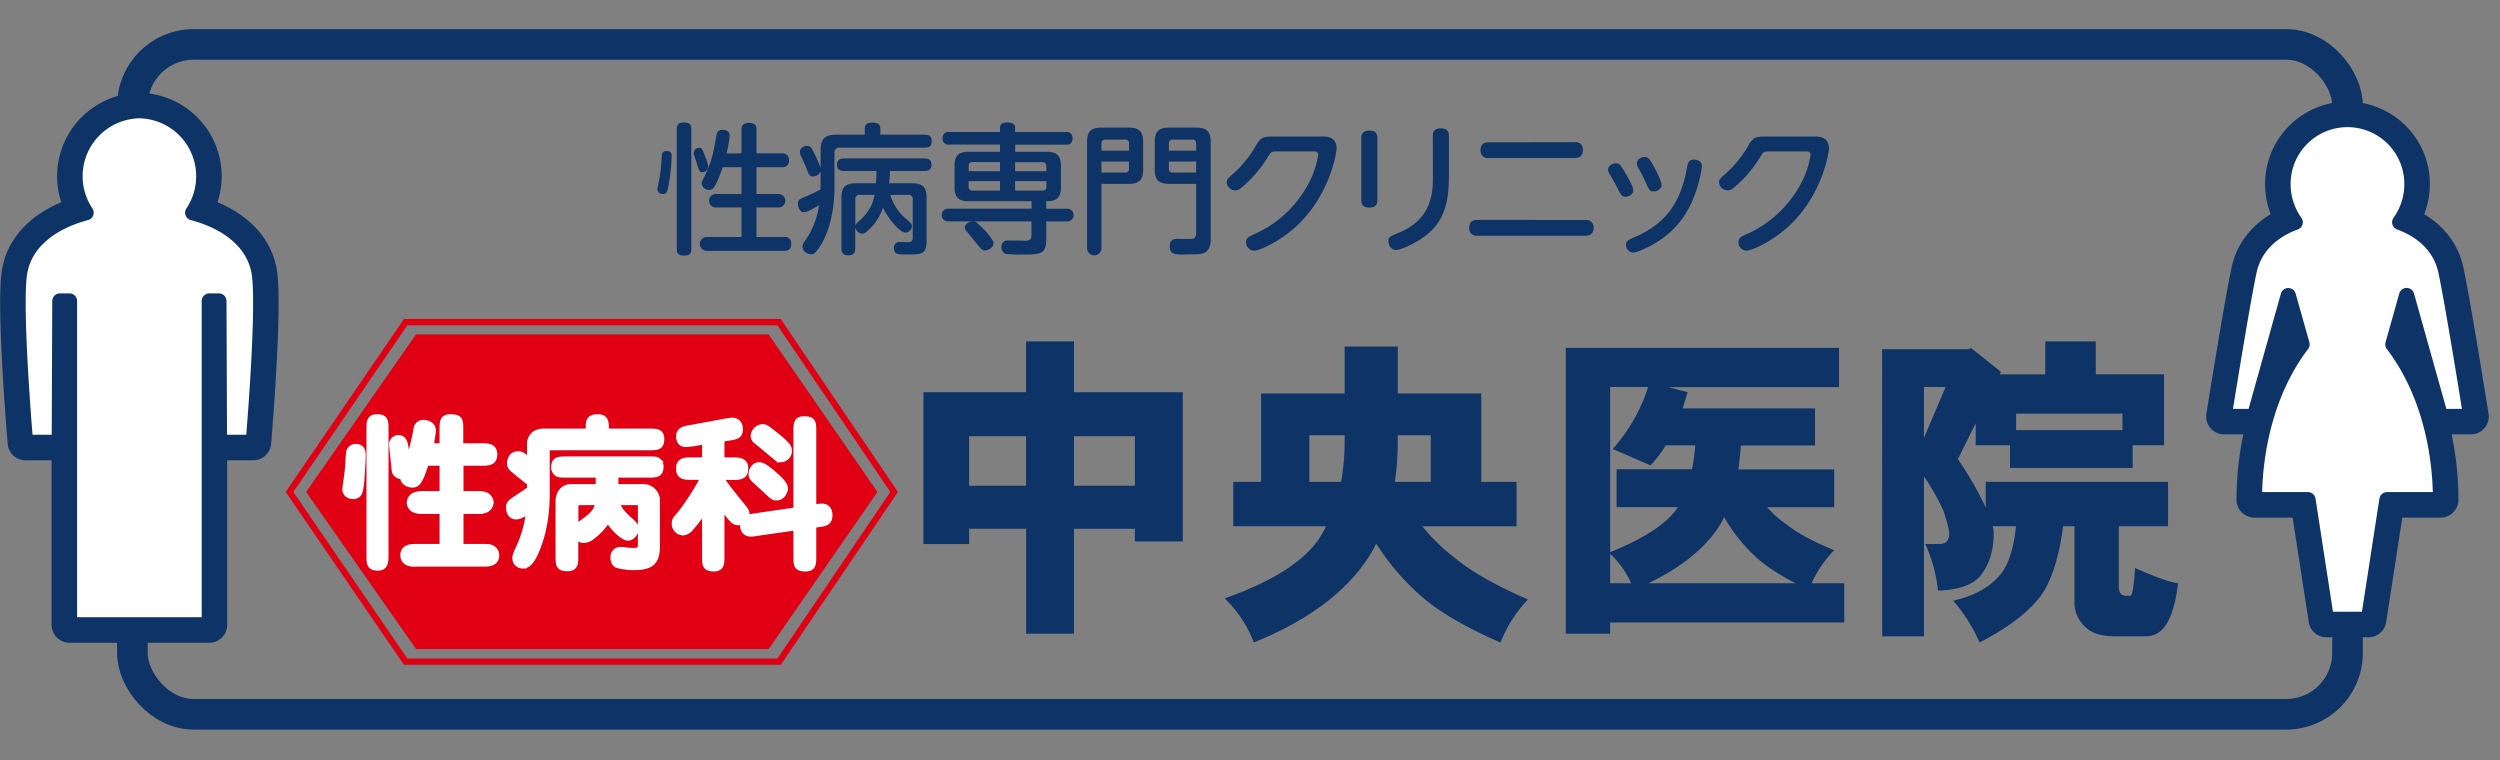
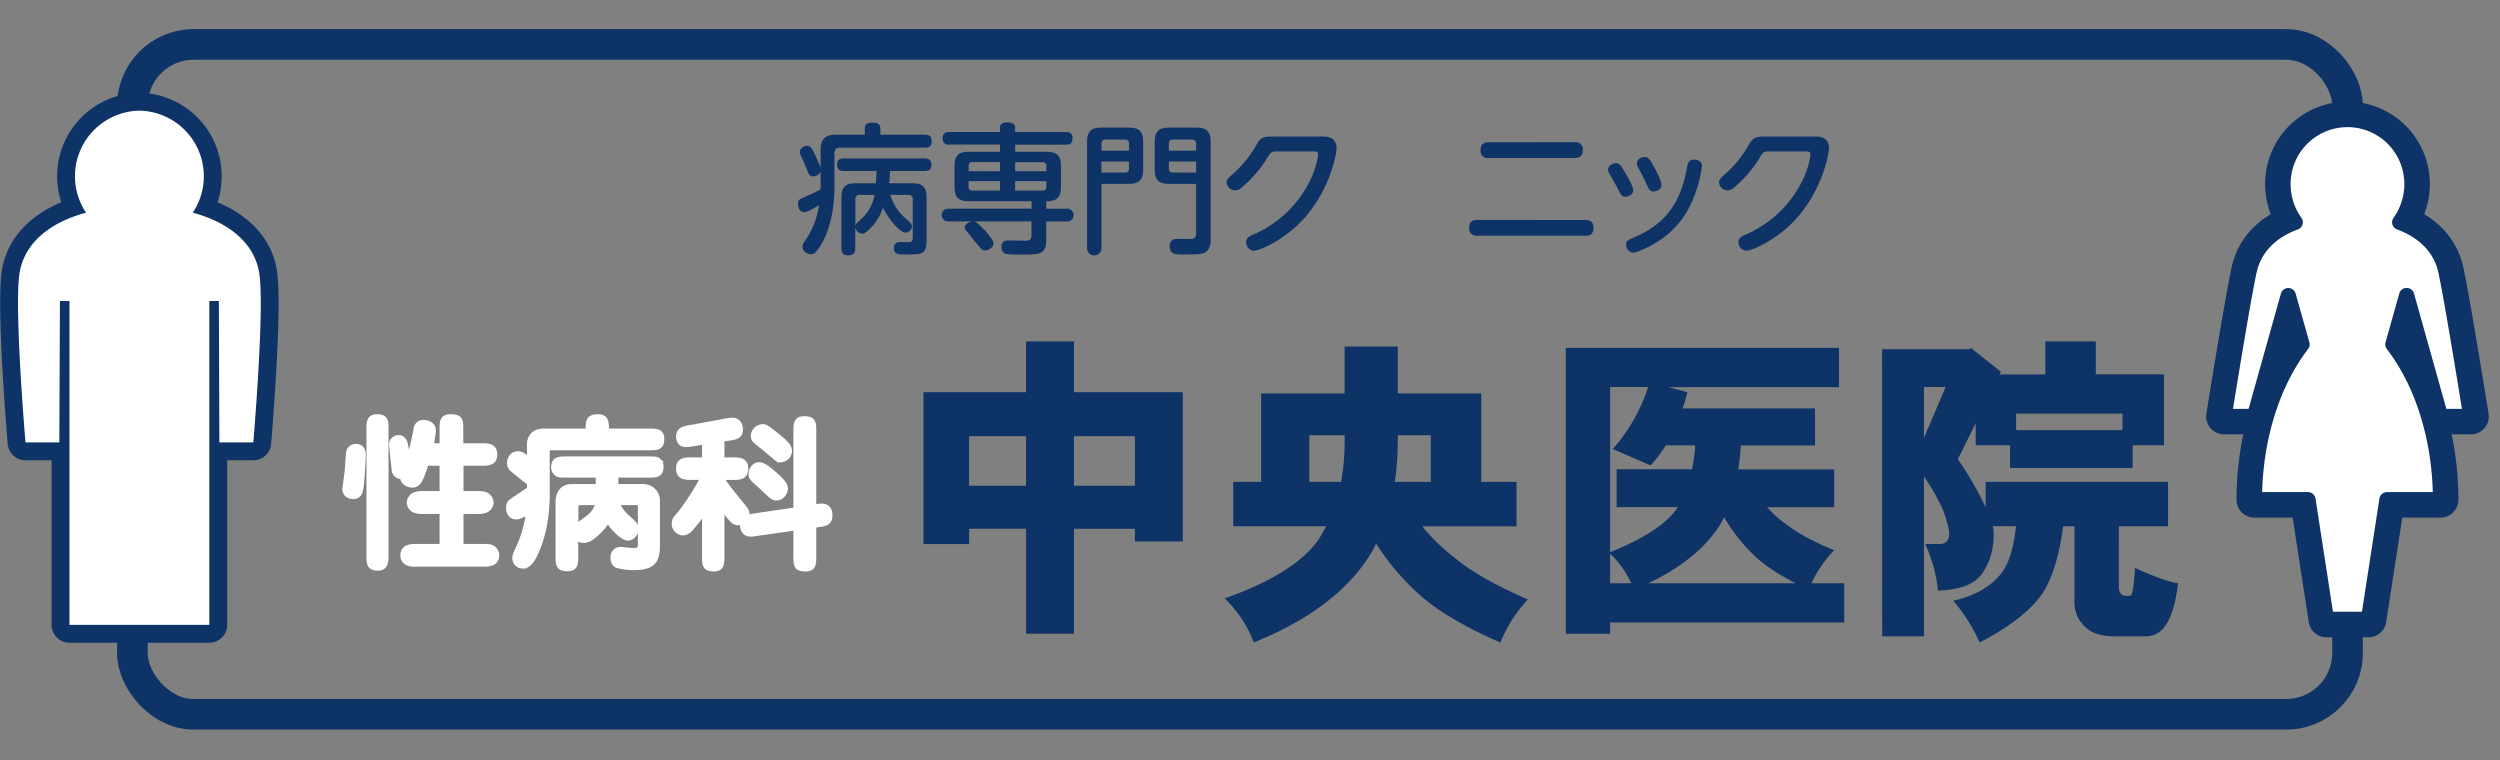
<svg xmlns="http://www.w3.org/2000/svg" id="レイヤー_3" data-name="レイヤー 3" viewBox="0 0 980 298">
  <rect x="0" y="0" width="980" height="298" fill="#808080" stroke="none" />
  <defs>
    <style>.cls-1,.cls-3,.cls-5,.cls-6{fill:none;}.cls-1,.cls-3,.cls-5{stroke:#0e3366;stroke-linejoin:round;}.cls-1{stroke-width:12px;}.cls-2{fill:#0e3366;}.cls-3{stroke-width:14px;}.cls-4,.cls-8{fill:#fff;}.cls-5{stroke-width:6px;}.cls-6,.cls-7{stroke:#e10013;}.cls-6{stroke-width:2.48px;}.cls-7{fill:#e10013;stroke-width:3.73px;}.cls-8{stroke:#fff;stroke-width:1.38px;}</style>
  </defs>
  <title>飾り罫</title>
  <rect class="cls-1" x="51.9" y="17.42" width="868.33" height="262.58" rx="24" ry="24" />
  <path class="cls-2" d="M101.66,107.27C99.79,94.79,88.87,86.9,75.56,83.38a25.71,25.71,0,0,0-20.92-40,25.71,25.71,0,0,0-20.91,40C20.42,86.9,9.5,94.79,7.63,107.27c-2.1,14,2.36,66.15,2.36,66.15H23.26L23.49,118h3.74V244.94H82.06V118h3.73L86,173.42H99.3S103.76,121.27,101.66,107.27Z" />
  <path class="cls-3" d="M101.66,107.27C99.79,94.79,88.87,86.9,75.56,83.38a25.71,25.71,0,0,0-20.92-40,25.71,25.71,0,0,0-20.91,40C20.42,86.9,9.5,94.79,7.63,107.27c-2.1,14,2.36,66.15,2.36,66.15H23.26L23.49,118h3.74V244.94H82.06V118h3.73L86,173.42H99.3S103.76,121.27,101.66,107.27Z" />
  <path class="cls-2" d="M956.7,163.27h11.9s-7-43.87-9.8-56.93c-2-9.47-9-15.87-18.1-19.21a25.77,25.77,0,0,0,4.8-15,25.29,25.29,0,1,0-50.58,0,25.76,25.76,0,0,0,4.79,15c-9.13,3.34-16.06,9.74-18.09,19.21-2.8,13.06-9.8,56.93-9.8,56.93h11.9L897,115.9,902.39,135c-13.54,17.73-18.67,41.06-18.67,60.9h21l7.23,46.9h16.51l7.24-46.9h21c0-19.84-5.14-43.17-18.67-60.9l5.37-19.14Z" />
  <path class="cls-3" d="M956.7,163.27h11.9s-7-43.87-9.8-56.93c-2-9.47-9-15.87-18.1-19.21a25.77,25.77,0,0,0,4.8-15,25.29,25.29,0,1,0-50.58,0,25.76,25.76,0,0,0,4.79,15c-9.13,3.34-16.06,9.74-18.09,19.21-2.8,13.06-9.8,56.93-9.8,56.93h11.9L897,115.9,902.39,135c-13.54,17.73-18.67,41.06-18.67,60.9h21l7.23,46.9h16.51l7.24-46.9h21c0-19.84-5.14-43.17-18.67-60.9l5.37-19.14Z" />
  <path class="cls-4" d="M101.66,107.27C99.79,94.79,88.87,86.9,75.56,83.38a25.71,25.71,0,0,0-20.92-40,25.71,25.71,0,0,0-20.91,40C20.42,86.9,9.5,94.79,7.63,107.27c-2.1,14,2.36,66.15,2.36,66.15H23.26L23.49,118h3.74V244.94H82.06V118h3.73L86,173.42H99.3S103.76,121.27,101.66,107.27Z" />
-   <path class="cls-5" d="M101.66,107.27C99.79,94.79,88.87,86.9,75.56,83.38a25.71,25.71,0,0,0-20.92-40,25.71,25.71,0,0,0-20.91,40C20.42,86.9,9.5,94.79,7.63,107.27c-2.1,14,2.36,66.15,2.36,66.15H23.26L23.49,118h3.74V244.94H82.06V118h3.73L86,173.42H99.3S103.76,121.27,101.66,107.27Z" />
  <path class="cls-4" d="M956.7,163.27h11.9s-7-43.87-9.8-56.93c-2-9.47-9-15.87-18.1-19.21a25.77,25.77,0,0,0,4.8-15,25.29,25.29,0,1,0-50.58,0,25.76,25.76,0,0,0,4.79,15c-9.13,3.34-16.06,9.74-18.09,19.21-2.8,13.06-9.8,56.93-9.8,56.93h11.9L897,115.9,902.39,135c-13.54,17.73-18.67,41.06-18.67,60.9h21l7.23,46.9h16.51l7.24-46.9h21c0-19.84-5.14-43.17-18.67-60.9l5.37-19.14Z" />
  <path class="cls-5" d="M956.7,163.27h11.9s-7-43.87-9.8-56.93c-2-9.47-9-15.87-18.1-19.21a25.77,25.77,0,0,0,4.8-15,25.29,25.29,0,1,0-50.58,0,25.76,25.76,0,0,0,4.79,15c-9.13,3.34-16.06,9.74-18.09,19.21-2.8,13.06-9.8,56.93-9.8,56.93h11.9L897,115.9,902.39,135c-13.54,17.73-18.67,41.06-18.67,60.9h21l7.23,46.9h16.51l7.24-46.9h21c0-19.84-5.14-43.17-18.67-60.9l5.37-19.14Z" />
  <path class="cls-2" d="M402.22,171v19.41H379.89V171ZM421,133.82H402.22v19.93H362v59.52h17.9v-6h22.33v41.12H421V207.3h23.87v4.95h18.78v-58.5H421Zm23.87,56.6H421V171h23.87Z" />
  <path class="cls-2" d="M527.1,170.63v1.9a90.81,90.81,0,0,1-1.39,16.37H513.27V170.63Zm20.82-34.78H527.1v18.4H494.36V188.9H483.45v17.39h36.42q-1.39,2.67-3,5.2-9.26,13.33-36.8,23.1a46.74,46.74,0,0,1,11.42,17.26q32.88-13.33,45.95-35a26.89,26.89,0,0,0,2-3.8,95.75,95.75,0,0,0,17.27,20.3q10.53,9.39,31.47,18.53A52.93,52.93,0,0,1,598.94,235q-19.17-8.37-28.56-16.24a72,72,0,0,1-12.82-12.44h36.93V188.9H580.66V154.25H547.92Zm12.94,53.05H546.78a110.62,110.62,0,0,0,1.14-16.37v-1.9h12.94Z" />
  <path class="cls-2" d="M639.42,228.63h-8.25V217.08A35.52,35.52,0,0,1,639.42,228.63Zm-25.63,19.79h17.38V244h91.77V228.63H710.11A46.55,46.55,0,0,1,719,215.68q-12.43-5.09-18.53-10a39.44,39.44,0,0,1-7.74-6.85H719V184H681.43c.43-3,.76-6.09,1-9.39h29.06V160.09H659.6c.68-2,1.31-4.15,1.91-6.34l-7.49-2H720.9V136.36H613.79Zm59.27-40.86a33.64,33.64,0,0,0,2.79-4.83,67.4,67.4,0,0,0,12.31,15.49q5.58,5.21,15.73,10.41H646.15Q664.42,219.87,673.06,207.56Zm-27-55.85A67.06,67.06,0,0,1,632.19,176L647,182.43a50.71,50.71,0,0,0,6-7.87h11.54a73.82,73.82,0,0,1-1.27,9.39H633.71V198.8h24q-6,9.39-26.53,17.64V151.71Z" />
  <path class="cls-2" d="M832,162.12v6.48H790.32v-6.48Zm-94.18,87.32h16.37v-62.7a88.24,88.24,0,0,1,7.62,13.46c1.52,4.48,2.28,7.49,2.28,9,0,2.7-1.31,4.06-3.93,4.06h-5.46a58.63,58.63,0,0,1,5,18.27q13.2-.49,17.39-6.85,4.44-6.34,4.44-15.48a13.38,13.38,0,0,0-.38-2.92h9.13q-1.26,12.06-5.32,17.89-6.23,8.38-19.3,11.3A65.24,65.24,0,0,1,776,251.85q19.29-10,25.64-20.82,4.95-8.75,7.11-24.74h4.44V236a12.87,12.87,0,0,0,4.69,10.15q3.43,3.3,11.68,3.3H841q5.44,0,8.49-5.2t4.32-15.61q-4.95-.65-16.88-6-.63,10.92-1.9,10.91h-1.52q-2.93,0-2.93-3.55V206.29h19.3V188.9H778.39v10A131.55,131.55,0,0,0,767.48,180l7-14.09v8.63h13.45v8.88H836v-8.88h12.31v-27.8H821.55V133.82h-19.8v12.94H783.86l.5-1-11.8-9.39-.64.51H737.78Zm24.87-97.73-8.5,19.93V151.71Z" />
-   <polygon class="cls-6" points="113.49 192.84 159 126.3 305.4 126.3 350.5 192.84 305.4 259.37 159 259.37 113.49 192.84" />
-   <polygon class="cls-7" points="122.29 192.84 164.05 132.95 300.33 132.95 341.7 192.84 300.33 252.56 164.05 252.56 122.29 192.84" />
  <path class="cls-8" d="M134.88,191.7c0-.2.91-6.54,1-7.78.13-1.76.26-4.57.46-6.34a3.07,3.07,0,0,1,3.14-2.88c3.2,0,3.2,3,3.2,3.73,0,1.9-.46,9.61-.72,11.57-.33,2.54-.59,4.51-2.87,4.9C137.82,195.16,134.88,194.57,134.88,191.7Zm16.73,26.07c0,2.75-.26,5.23-3.53,5.23-3.73,0-3.73-2.29-3.73-5.23V168.3c0-2.68,0-5.23,3.47-5.23,3.79,0,3.79,2.22,3.79,5.23ZM173,174.44V168.3c0-2.87,0-5.23,3.6-5.23,4.31,0,4.31,1.9,4.31,5.23v6.14h8.1c2.29,0,5.23.13,5.23,3.73s-2.88,3.72-5.23,3.72H181V193.2h6.47c2.55,0,3.59.59,4.18,1.24a3.75,3.75,0,0,1,1.18,2.55,3.93,3.93,0,0,1-1.83,3.07,6.77,6.77,0,0,1-3.53.72H181v13.14h8.76c1.5,0,2.94,0,4.11,1.11A3.52,3.52,0,0,1,195,217.7c0,3.73-3.86,3.73-5.29,3.73h-26.8a6.47,6.47,0,0,1-3.59-.65,3.52,3.52,0,0,1-1.7-3.08c0-3.78,3.85-3.78,5.29-3.78H173V200.78h-7.51a7.7,7.7,0,0,1-3.6-.72,3.84,3.84,0,0,1-1.76-3.07,3.91,3.91,0,0,1,1.83-3.07,7.53,7.53,0,0,1,3.53-.72H173V181.89h-5.68c-2.16,6.8-3.27,8.56-5.69,8.56-1.5,0-3.92-.91-4.12-3.33a3.22,3.22,0,0,1-3.2-2.22c-.06-.39-1.11-10.2-1.11-10.52a3,3,0,0,1,3-3.14c2.74,0,3.07,3,3.26,4.25.07.65.46,3.59.53,4.18a90.26,90.26,0,0,0,2.87-11.89,3.1,3.1,0,0,1,3.14-2.49c.39,0,4.18.14,4.18,3.6a55.88,55.88,0,0,1-.85,5.55Z" />
  <path class="cls-8" d="M207.28,189.54c-1.83-1.44-5.22-4.12-6.27-5.1a3.34,3.34,0,0,1-1.57-2.81,4.71,4.71,0,0,1,1.18-3.13,3.6,3.6,0,0,1,2.55-.92c1.37,0,2.28.78,4.11,2.22v-6.14a5.44,5.44,0,0,1,2.55-4.25,10,10,0,0,1,2.68-.72h17.78v-1.57c0-2.87,1.11-4.05,4-4.05,3.73,0,3.73,2.49,3.73,5.62h16.47c2.68,0,5.22,0,5.22,3.4,0,3.73-2.22,3.73-5.22,3.73H216.11c-.59,0-1.31.06-1.31,1v16.21c.07,8.17-1.18,16.79-4.71,24.31-2.22,4.64-4.05,4.83-5.22,4.83a3.31,3.31,0,0,1-3.34-3.46c0-1,.27-1.57,2.1-5.62a45,45,0,0,0,3.2-12c-.66.39-3,1.83-4.38,1.83-3.4,0-3.4-3.6-3.4-4.06a3.2,3.2,0,0,1,1.44-2.68c1-.78,5.88-3.92,6.79-4.63Zm34.44.91h10.59a5.82,5.82,0,0,1,5.69,5.23V213.2c0,2.67,0,5.75-2.23,7.77-1.89,1.7-5.49,1.83-7.18,1.83a24.48,24.48,0,0,1-6.93-.91,3.51,3.51,0,0,1-1.64-3.27,3.19,3.19,0,0,1,3.27-3.53c.46,0,1.51.13,1.77.13a22.49,22.49,0,0,0,3.39.26c2.16,0,2.29-.78,2.29-2.15V198.49c0-.52,0-1.17-1-1.17h-7.51c1.17,2.81,2.87,4.37,5.49,6.73,1.69,1.57,2,2.22,2,3.4,0,1-1.24,3.79-3.59,3.79-2.09,0-6.15-4-7.84-6.87a23.23,23.23,0,0,1-5.89,6.34,5.94,5.94,0,0,1-3.59,1.44,3.29,3.29,0,0,1-2.81-1.57V218c0,2.74,0,5.23-3.53,5.23-4,0-4-2-4-5.23V196.53c0-3.13,1.83-6.08,5.43-6.08h10.32v-3.92H222c-2.68,0-3.33,0-4.25-.91a3.1,3.1,0,0,1-1-2.42c0-3.59,2.42-3.59,5.23-3.59h32.22c2.74,0,3.33,0,4.31.91a3.37,3.37,0,0,1,.91,2.42c0,3.59-2.35,3.59-5.22,3.59H241.72Zm-14.57,6.87a1.18,1.18,0,0,0-1.11,1.3v7.26c5.49-3.79,7.19-5.17,8-8.56Z" />
  <path class="cls-8" d="M311.71,199.6V169.09c0-2.82,0-5.23,3.53-5.23,4.05,0,4.05,2,4.05,5.23v29.34a18.22,18.22,0,0,1,2.81-.33c3.4,0,3.53,3.07,3.53,3.79,0,3.4-2.15,3.73-4.64,4.05l-1.7.26v11.9c0,2.81,0,5.22-3.52,5.22-4.06,0-4.06-1.95-4.06-5.22V207.25l-15.16,2.16a11.93,11.93,0,0,1-2.09.26c-3.66,0-3.79-3.34-3.66-4.77a3.11,3.11,0,0,1-1.37.32,3.42,3.42,0,0,1-2.42-1,28,28,0,0,1-3.72-4.77V218.1c0,2.74,0,5.22-3.47,5.22-3.92,0-3.92-2.09-3.92-5.22v-17a64.16,64.16,0,0,1-5.1,6.53,4.52,4.52,0,0,1-3.07,1.57,3.87,3.87,0,0,1-3.72-4c0-1.56.65-2.22,2.42-4.18a106.59,106.59,0,0,0,8.75-13.59H271c-2.29,0-5.29,0-5.29-3.73s3-3.72,5.29-3.72h4.9v-6.41l-4.38.72a23.47,23.47,0,0,1-2.74.26c-3,0-3.07-3.07-3.07-3.33,0-3.07,2.48-3.53,4.57-3.85l14.44-2.68a15.08,15.08,0,0,1,2.23-.27c2.54,0,3.59,1.9,3.59,3.86,0,3-2.09,3.33-4.51,3.73l-2.74.39V180h4.11c2.22,0,5.23,0,5.23,3.72s-3,3.73-5.23,3.73h-4.11v.13c1.83,2.87,3,4.31,8.43,11,1.11,1.38,1.37,2,1.37,2.75a2.91,2.91,0,0,1-.2,1.11c.72-.13.92-.2,2.62-.46Zm-7.38-4.11c-1.31,0-1.7-.33-5.62-4.05-.66-.66-3.59-3.14-4-3.8a3,3,0,0,1-.59-1.76c0-1.18.78-4,3.59-4,1.77,0,4.38,2.29,5.95,3.66,4.51,3.92,4.51,5,4.51,6.34C308.12,192.42,307.27,195.49,304.33,195.49Zm1.7-15a2.6,2.6,0,0,1-2-.78c-3.79-3.14-4.25-3.53-7.9-6.54a3,3,0,0,1-1.18-2.35,4.22,4.22,0,0,1,4-3.86c1.18,0,1.7.27,5.82,3.6s5,4.51,5,6.27A3.85,3.85,0,0,1,306,180.52Z" />
-   <path class="cls-2" d="M263.3,61.16a76.61,76.61,0,0,1-1.38,12.24c-.28,1.55-.5,2.66-2.05,2.66-.78,0-2.16-.44-2.16-1.83,0-.83.83-4.37.94-5.15.39-2.16.61-5.43.78-8.14.11-1.72,1.22-1.72,2.05-1.72C263.3,59.22,263.3,60.55,263.3,61.16ZM271,97.61c0,.83,0,2.6-2.82,2.6s-2.88-1.66-2.88-2.6v-47c0-.84,0-2.61,2.82-2.61S271,49.64,271,50.64Zm5.49-36.06a17.3,17.3,0,0,1,1.16,3.76,2.41,2.41,0,0,1-2.33,2.22c-1.1,0-1.27-.61-2-3,0-.06-.78-2.33-1.16-3.49a2.34,2.34,0,0,1-.22-1,2.16,2.16,0,0,1,2.21-2.11C275.1,57.89,275.32,58.5,276.49,61.55Zm14.18-1.44V50.86c0-.72,0-2.66,2.77-2.66s3.1,1.16,3.1,2.66v9.25h10a2.47,2.47,0,0,1,2.72,2.71,2.42,2.42,0,0,1-2.72,2.72h-10V76.06h8.69a2.63,2.63,0,1,1,0,5.26h-8.69V92.9h10.91a2.4,2.4,0,0,1,2.71,2.66c0,2.77-2.05,2.77-2.71,2.77H277.21a2.72,2.72,0,1,1,0-5.43h13.46V81.32H280.59a2.63,2.63,0,1,1,0-5.26h10.08V65.54H283.3c-1.61,4.76-2.88,7.25-3.55,8.08a2.32,2.32,0,0,1-1.82.83,2.84,2.84,0,0,1-2.88-2.54,3.64,3.64,0,0,1,.5-1.45c3.26-6.75,3.76-8.58,5.31-17.55.34-1.78,1.33-2,2.33-2,.66,0,2.82,0,2.82,2.32a43,43,0,0,1-1.21,6.93Z" />
  <path class="cls-2" d="M321.68,59c0-4.65,1.77-6.2,6.15-6.2H339V50.47c0-1.77.95-2.38,3-2.38,1.77,0,3.1.33,3.1,2.38V52.8H362.5c.72,0,2.71,0,2.71,2.43,0,1.94-.77,2.66-2.71,2.66H329.32a1.94,1.94,0,0,0-2.21,2.22V73.46c0,6.14-1.06,15.51-5.27,22.48-2.21,3.6-3,3.72-3.93,3.72-1.49,0-3.32-1.17-3.32-2.94a3.57,3.57,0,0,1,.83-2.11,32.24,32.24,0,0,0,5.65-14.17c-1.39.83-4.6,2.76-5.82,2.76-2.1,0-2.43-2.6-2.43-3.32,0-1.61.38-1.72,3.87-3.21,2.39-1,4.77-2.33,4.93-2.38,0-.06.06-1.44.06-1.78V67.25a3.24,3.24,0,0,1-2.94,1.89c-1.44,0-1.66-.61-2.55-3-.49-1.27-1.05-2.49-2.16-4.93a4.12,4.12,0,0,1-.49-1.66c0-1.38,1.49-2.38,2.82-2.38s1.88.94,2.55,2.38a52.73,52.73,0,0,1,2.77,6.26ZM349,76.39a19.65,19.65,0,0,0,5.87,9.14c2.33,2,2.61,2.27,2.61,3.27a2.61,2.61,0,0,1-2.66,2.38c-1.61,0-5.93-4.21-8.7-9.75a20.89,20.89,0,0,1-4.6,7.7c-2.43,2.49-3,2.49-3.54,2.49a3.1,3.1,0,0,1-2.72-2.49v8.14c0,2.22-1,2.83-2.88,2.83-2.54,0-2.54-2.11-2.54-2.83V77.44c0-4.21,1.71-5.59,5.59-5.59h7.92c.17-1.72.22-3.93.22-4.82H330.93c-1.83,0-2.83-.66-2.83-2.49,0-2.33,1.83-2.44,2.83-2.44h31.46c1.55,0,2.77.56,2.77,2.49,0,2.39-2,2.44-2.77,2.44H348.87a46.78,46.78,0,0,1-.33,4.82h9.09c3.76,0,5.59,1.27,5.59,5.59V94c0,5.76-1.66,5.76-8.25,5.76-2.83,0-4.54,0-4.54-2.5a2.1,2.1,0,0,1,2.16-2.38c.77,0,2.6.06,3.32.06.94,0,1.88-.11,1.88-1.94V78.16a1.54,1.54,0,0,0-1.71-1.77ZM335.3,88.63a2.35,2.35,0,0,1,1-1.55c2.55-2.32,5.43-4.93,6.54-10.69h-5.76a1.56,1.56,0,0,0-1.78,1.77Z" />
  <path class="cls-2" d="M410.13,81.82h8.25a2.49,2.49,0,1,1,0,5h-8.25v6.65c0,6.32-2.05,6.32-10.19,6.32a37,37,0,0,1-5.76-.28,2.76,2.76,0,0,1-1.61-2.66c0-2.6,1.88-2.6,3.27-2.6,1,0,5.15.11,6,.11,1.5,0,2.5-.22,2.5-2.22V86.8H381.82c.84.12,1,.34,4.05,3.27.5.5,3.6,4,3.6,5.26,0,1.72-2.11,2.83-3.33,2.83-1.05,0-1.21-.06-4.48-4.15-.5-.61-2.16-2.66-2.55-3.16a3.09,3.09,0,0,1-.94-1.66c0-.94,1.05-2.16,3-2.39h-9.53a2.49,2.49,0,1,1,0-5h32.74V78.88H379.72c-3.82,0-5.54-1.38-5.54-5.59v-8.2c0-4.21,1.66-5.59,5.54-5.59H392V56.67H372.08a2.2,2.2,0,0,1-2.55-2.43,2.23,2.23,0,0,1,2.55-2.5H392V50c0-1.72,1.6-2,2.82-2,1.83,0,3.1.5,3.1,2v1.77h19.94a2.21,2.21,0,0,1,2.55,2.5c0,2.43-1.72,2.43-2.55,2.43H397.94V59.5h12.35c3.83,0,5.6,1.38,5.6,5.59v8.2c0,4.65-2.16,5.59-5.76,5.59ZM392,67.14v-3.6H381.27a1.4,1.4,0,0,0-1.55,1.55v2ZM392,71h-12.3v2.16a1.38,1.38,0,0,0,1.55,1.55H392Zm5.92-3.88h12.24v-2c0-.77-.27-1.55-1.49-1.55H397.94Zm0,3.88v3.71h10.75c1.38,0,1.49-.89,1.49-1.55V71Z" />
  <path class="cls-2" d="M431.78,97.11a2.83,2.83,0,1,1-5.65,0V55.62c0-4.43,1.94-5.59,5.59-5.59h10.8c3.66,0,5.6,1.16,5.6,5.59v10.8c0,4.21-1.72,5.65-5.6,5.65H431.78Zm0-38.06h10.8V56.34c0-1.11-.5-1.61-1.55-1.61h-7.7c-1.27,0-1.55.78-1.55,1.61Zm0,8.59H441a1.35,1.35,0,0,0,1.55-1.55V63.32h-10.8Zm26.47,4.43c-4,0-5.59-1.55-5.59-5.65V55.62c0-4.26,1.77-5.59,5.59-5.59H469c3.6,0,5.59,1.16,5.59,5.59V93.78c0,5.88-3.48,5.88-7.09,5.93-1.21,0-2.54.06-3.76.06-2.94,0-5.21,0-5.21-3.27,0-2.72,1.94-2.88,3.27-2.88.89,0,5.1.16,5.59,0,1.5-.22,1.5-1.6,1.5-2.32V72.07Zm10.64-13V56.34c0-.94-.39-1.61-1.55-1.61h-7.59c-1.11,0-1.55.56-1.55,1.61v2.71Zm0,8.59V63.32H458.2v2.77c0,1,.39,1.55,1.55,1.55Z" />
  <path class="cls-2" d="M518.29,53.52c1.66,0,5.65,0,5.65,4.65,0,2.1-2.77,18-15.07,29.85-6.86,6.59-15.12,10.25-17.39,10.25a3.27,3.27,0,0,1-3-3.32c0-1.78,1.05-2.22,3.82-3.44a44.42,44.42,0,0,0,21.77-21.82,34.45,34.45,0,0,0,2.66-9c0-1.33-1-1.33-2-1.33H500.29c-2,0-2.22.38-3.6,2.66a48,48,0,0,1-9.92,11.46,3.93,3.93,0,0,1-2.6,1.16,3.42,3.42,0,0,1-3.32-3.15c0-1.11.44-1.5,2.6-3.44a43.93,43.93,0,0,0,9.2-11.52c1.77-3,3.21-3,6.81-3Z" />
-   <path class="cls-2" d="M539.94,78.44c0,1-.16,2.94-3.1,2.94-2.66,0-3.21-1.33-3.21-2.94V54.12c0-1.21.28-2.93,3.16-2.93,2,0,3.15.77,3.15,2.93Zm21.72-25.2c0-1.16.22-2.94,3.1-2.94,2.21,0,3.21.89,3.21,2.94v15.4c0,8.19-.78,16.28-7.53,22.43C556,95.06,549.19,98,547.25,98c-2.1,0-3-2.1-3-3.49,0-1.6.5-1.82,3.93-3.21,12.24-5,13.52-14.18,13.52-21.43Z" />
  <path class="cls-2" d="M621.53,86.25a2.77,2.77,0,0,1,3.15,3c0,2.55-1.49,3.15-3.15,3.15H579.1a2.81,2.81,0,0,1-3.16-3.1c0-2.55,1.55-3.1,3.16-3.1Zm-4.21-30.52a2.79,2.79,0,0,1,3.15,3.1c0,2.44-1.44,3.11-3.15,3.11H583.58a2.81,2.81,0,0,1-3.21-3c0-3.16,2.38-3.16,3.21-3.16Z" />
  <path class="cls-2" d="M633.37,64c1.44,0,1.94.78,3.11,2.71s3.76,6.26,3.76,7.92c0,1.5-1.71,2.5-3.1,2.5s-1.72-.72-3.16-3.49c-.83-1.61-1.1-2.16-3-5.38a3.48,3.48,0,0,1-.61-1.71C630.33,64.87,632.38,64,633.37,64Zm29.47,15.9c-2.1,4.48-6.87,12.79-19.11,18-2.49,1.11-3.15,1.11-3.6,1.11a3,3,0,0,1-2.71-3.1c0-1.44.39-1.66,3.82-3.16,8.64-3.87,16.84-10.08,19.83-25.92.55-3.05.77-4.26,3-4.26.55,0,3.1.16,3.1,2.6A51.32,51.32,0,0,1,662.84,79.94ZM644.73,61.55c1.33,0,1.88.66,3.6,3.76.11.17,3,5.49,3,7.2,0,1.56-1.66,2.55-3.1,2.55s-1.77-.66-2.94-3.15a53.93,53.93,0,0,0-2.77-5.54,4.78,4.78,0,0,1-.88-2.27C641.63,62.6,643.18,61.55,644.73,61.55Z" />
  <path class="cls-2" d="M711.3,53.52c1.66,0,5.65,0,5.65,4.65,0,2.1-2.77,18-15.06,29.85-6.87,6.59-15.13,10.25-17.4,10.25a3.27,3.27,0,0,1-3-3.32c0-1.78,1-2.22,3.82-3.44a44.42,44.42,0,0,0,21.77-21.82,34,34,0,0,0,2.66-9c0-1.33-1-1.33-2-1.33H693.3c-2,0-2.22.38-3.6,2.66a48.21,48.21,0,0,1-9.91,11.46,4,4,0,0,1-2.61,1.16,3.42,3.42,0,0,1-3.32-3.15c0-1.11.44-1.5,2.6-3.44a43.93,43.93,0,0,0,9.2-11.52c1.77-3,3.21-3,6.81-3Z" />
</svg>